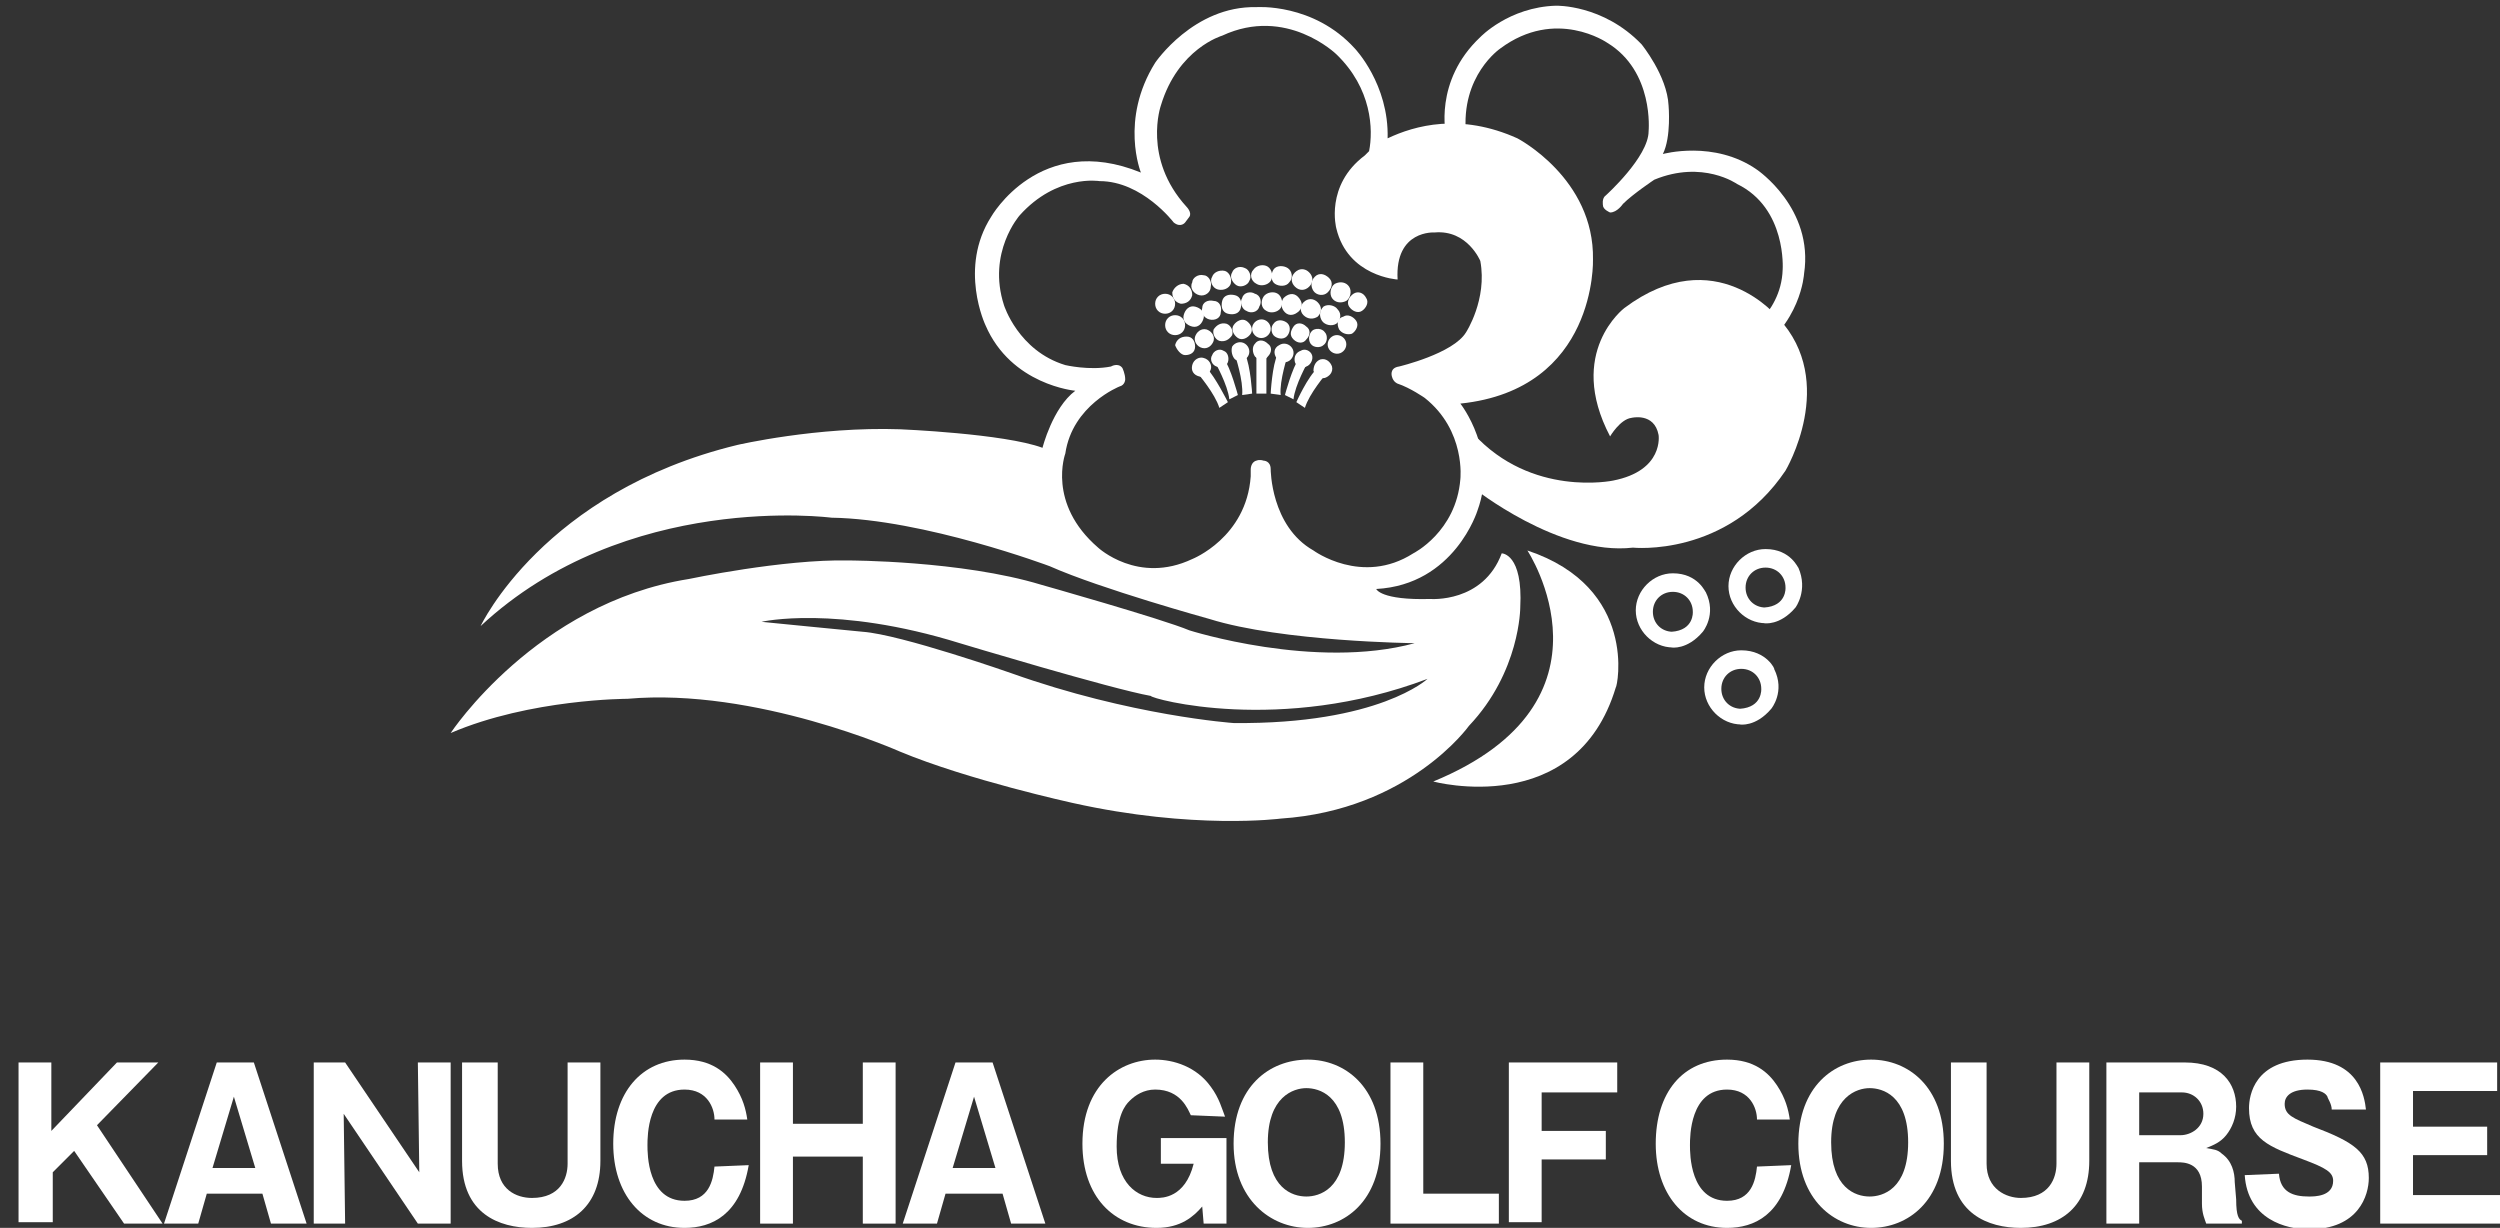
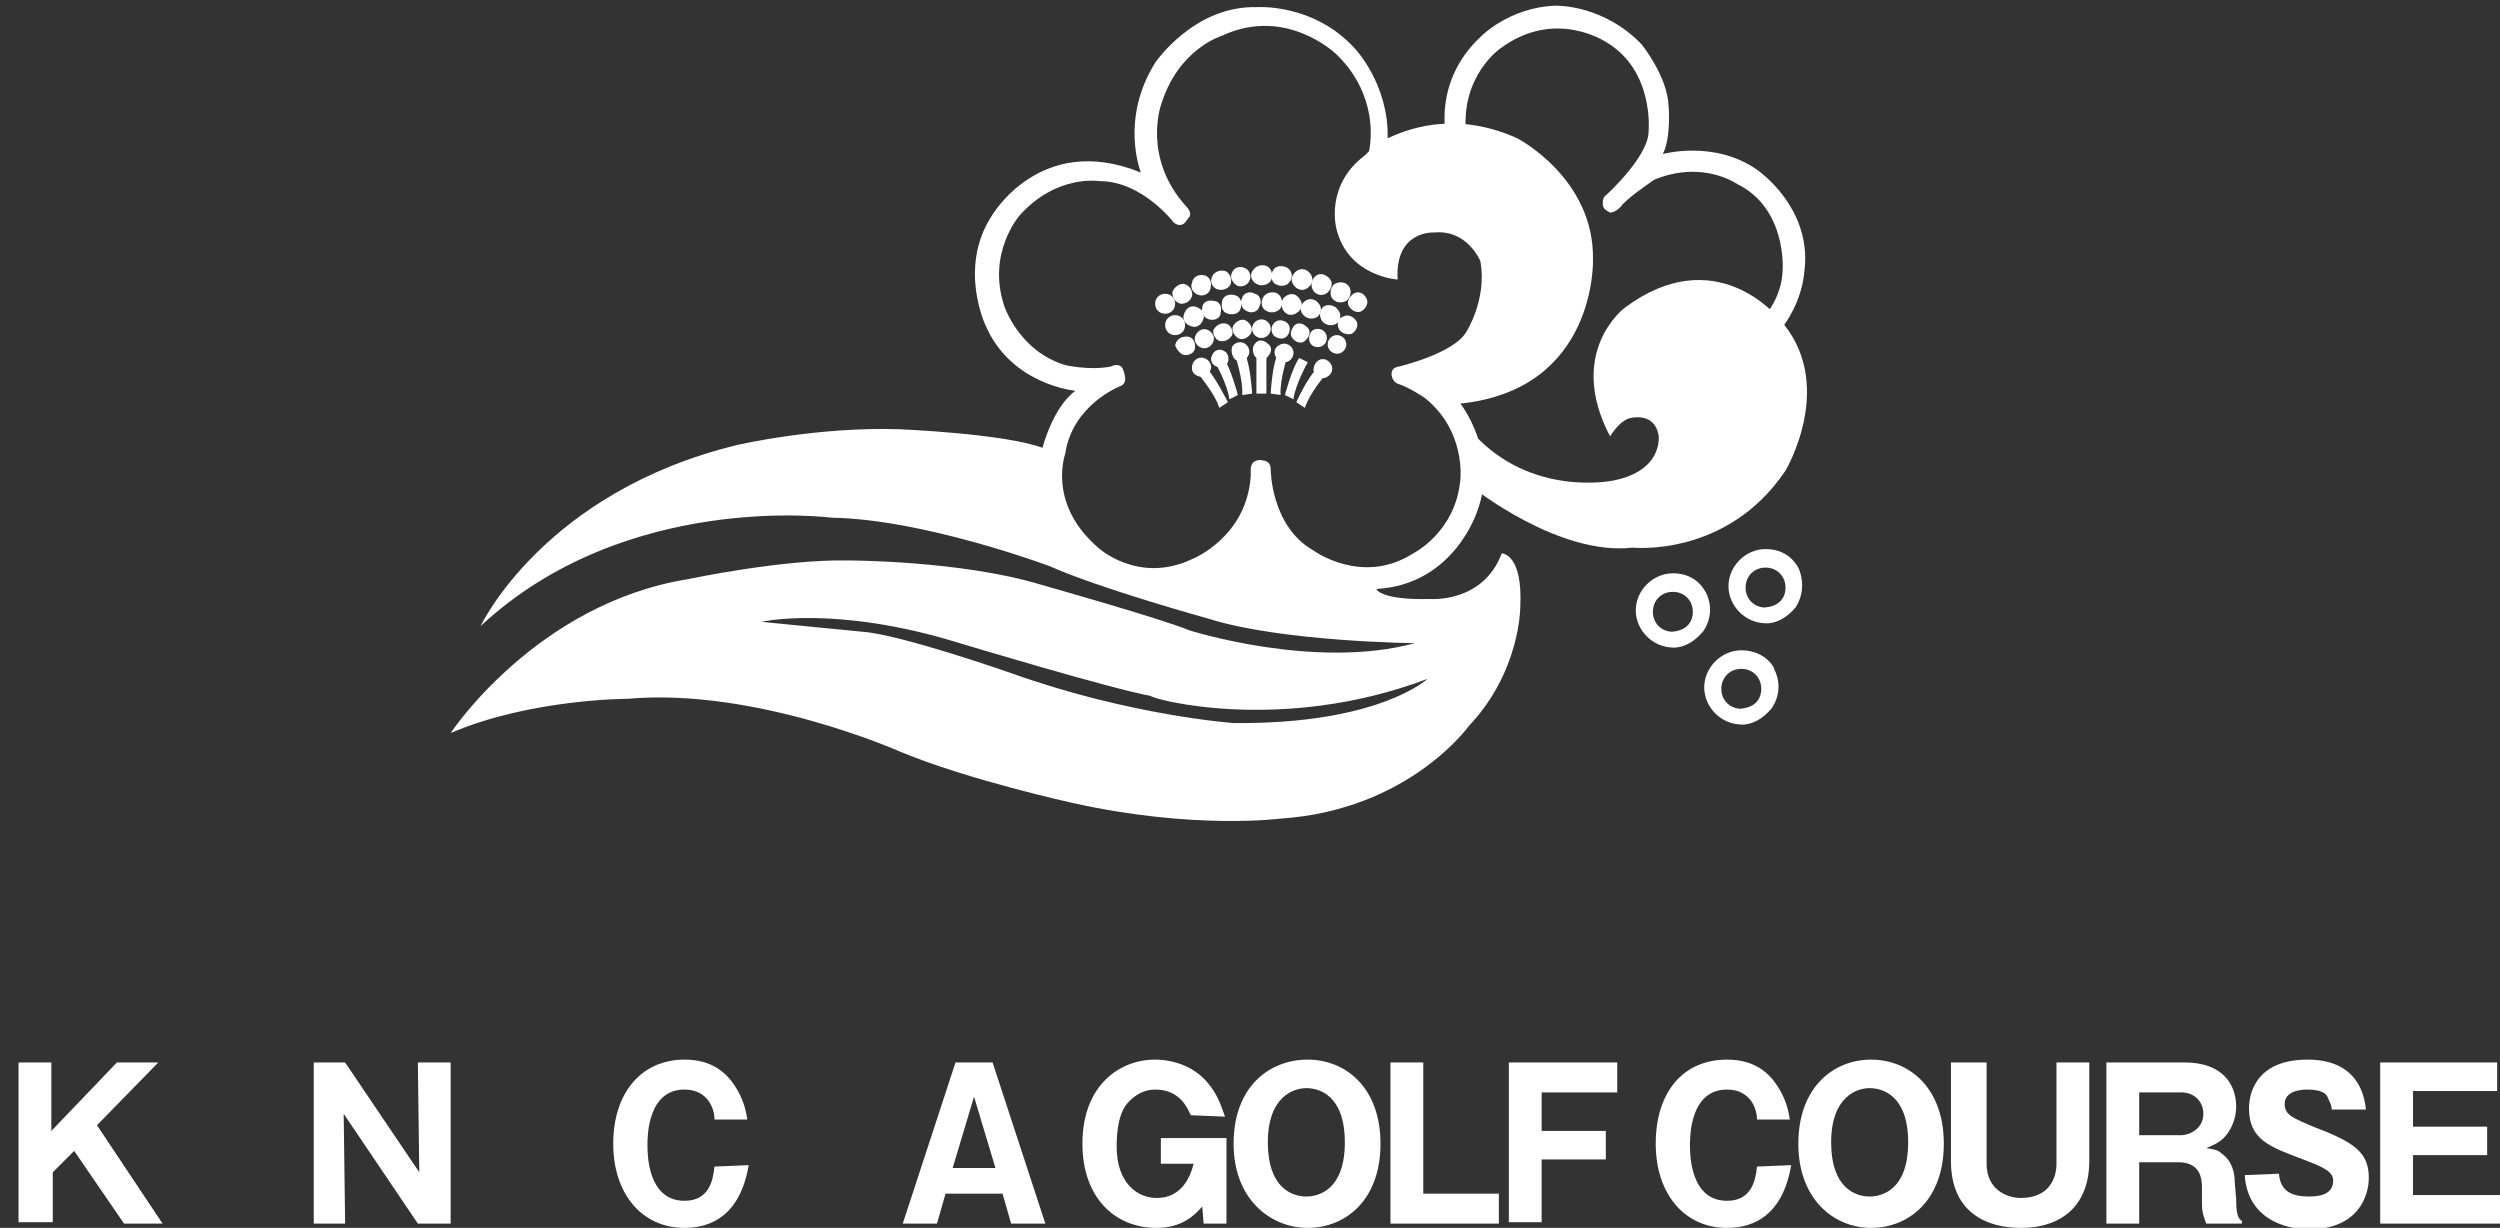
<svg xmlns="http://www.w3.org/2000/svg" version="1.1" id="レイヤー_1" x="0px" y="0px" viewBox="0 0 175.3 86.1" style="enable-background:new 0 0 175.3 86.1;" xml:space="preserve">
  <rect x="0" y="0" width="175.3" height="86.1" fill="#333333" stroke="none" />
  <style type="text/css">
	.st0{fill:#FFFFFF;}
</style>
  <g id="レイヤー_2_1_">
    <g>
      <g>
        <path class="st0" d="M3.7,82.2v3.5H1.3V74.5h2.3v4.8l4.6-4.8h2.9l-4.3,4.4l4.6,6.9H8.7l-3.5-5.1L3.7,82.2z" />
-         <path class="st0" d="M14.5,83.7l-0.6,2.1h-2.4l3.7-11.3h2.6l3.7,11.3H19l-0.6-2.1H14.5z M17.9,81.9l-1.5-5l-1.5,5H17.9z" />
        <path class="st0" d="M29.3,85.8l-5.2-7.7l0.1,7.7H22V74.5h2.2l5.2,7.7l-0.1-7.7h2.3v11.3H29.3z" />
-         <path class="st0" d="M34.9,74.5v7.1c0,1.8,1.3,2.4,2.4,2.4c2,0,2.5-1.4,2.5-2.4v-7.1h2.3v6.9c0,3.1-1.9,4.7-4.8,4.7     c-2.3,0-4.9-1-4.9-4.7v-6.9H34.9z" />
        <path class="st0" d="M52.5,81.7c-0.6,3.5-2.6,4.4-4.5,4.4c-3,0-5-2.4-5-5.9c0-3.6,2-5.9,5-5.9c1.9,0,2.9,0.9,3.5,1.8     c0.6,0.9,0.8,1.7,0.9,2.4h-2.3c0-0.8-0.5-2.1-2.1-2.1c-2.6,0-2.6,3.3-2.6,3.9c0,0.6,0,3.9,2.6,3.9c1.7,0,2-1.4,2.1-2.4L52.5,81.7     L52.5,81.7z" />
-         <path class="st0" d="M60.5,81.1h-4.9v4.7h-2.3V74.5h2.3v4.3h4.9v-4.3h2.3v11.3h-2.3V81.1z" />
        <path class="st0" d="M66.3,83.7l-0.6,2.1h-2.4L67,74.5h2.6l3.7,11.3h-2.4l-0.6-2.1H66.3z M69.8,81.9l-1.5-5l-1.5,5H69.8z" />
        <path class="st0" d="M83.5,78.2c-0.2-0.4-0.7-1.8-2.5-1.8c-0.8,0-1.4,0.4-1.8,0.8c-0.3,0.3-0.9,1-0.9,3.2c0,2.5,1.4,3.6,2.8,3.6     c0.4,0,2,0,2.6-2.4h-2.3v-1.8H86v6h-1.6l-0.1-1.2c-0.6,0.7-1.5,1.5-3.2,1.5c-3,0-5.2-2.2-5.2-5.9c0-4.1,2.6-5.9,5.1-5.9     c1.3,0,2.9,0.5,3.9,1.9c0.6,0.8,0.8,1.6,1,2.1L83.5,78.2L83.5,78.2z" />
        <path class="st0" d="M91.7,86.1c-2.6,0-5.2-2-5.2-5.9c0-4,2.5-5.9,5.2-5.9c2.6,0,5.1,1.9,5.1,5.9C96.8,84.2,94.3,86.1,91.7,86.1z      M88.9,80.1c0,3.2,1.7,3.8,2.7,3.8c0.9,0,2.7-0.5,2.7-3.8c0-3.3-1.8-3.8-2.7-3.8C90.7,76.3,88.9,76.9,88.9,80.1z" />
        <path class="st0" d="M97.5,85.8V74.5h2.3v9.2h5.3v2.1H97.5z" />
        <path class="st0" d="M112.6,79.3v2h-4.5v4.4h-2.3V74.5h7.6v2.1h-5.3v2.7L112.6,79.3L112.6,79.3z" />
        <path class="st0" d="M125.6,81.7c-0.6,3.5-2.6,4.4-4.5,4.4c-3,0-5-2.4-5-5.9c0-3.6,1.9-5.9,5-5.9c1.9,0,2.9,0.9,3.5,1.8     c0.6,0.9,0.8,1.7,0.9,2.4h-2.3c0-0.8-0.5-2.1-2.1-2.1c-2.6,0-2.6,3.3-2.6,3.9c0,0.6,0,3.9,2.6,3.9c1.7,0,2-1.4,2.1-2.4     L125.6,81.7L125.6,81.7z" />
        <path class="st0" d="M131.2,86.1c-2.6,0-5.1-2-5.1-5.9c0-4,2.5-5.9,5.1-5.9c2.6,0,5.1,1.9,5.1,5.9     C136.3,84.2,133.8,86.1,131.2,86.1z M128.4,80.1c0,3.2,1.7,3.8,2.7,3.8c0.9,0,2.7-0.5,2.7-3.8c0-3.3-1.8-3.8-2.7-3.8     C130.2,76.3,128.4,76.9,128.4,80.1z" />
        <path class="st0" d="M139.3,74.5v7.1c0,1.8,1.4,2.4,2.4,2.4c2,0,2.5-1.4,2.5-2.4v-7.1h2.3v6.9c0,3.1-1.9,4.7-4.8,4.7     c-2.3,0-4.9-1-4.9-4.7v-6.9H139.3z" />
        <path class="st0" d="M156.8,84.1c0,1.2,0.2,1.4,0.4,1.5v0.2h-2.5c-0.1-0.3-0.3-0.7-0.3-1.4v-1.2c0-1.7-1.3-1.7-1.7-1.7H150v4.3     h-2.3V74.5h5.5c2.6,0,3.6,1.5,3.6,3.1c0,0.8-0.3,1.5-0.7,2c-0.4,0.5-0.9,0.7-1.4,0.9c0.5,0.1,0.8,0.1,1.1,0.4     c0.7,0.5,0.9,1.3,0.9,2L156.8,84.1L156.8,84.1z M150,79.6h2.9c0.7,0,1.6-0.5,1.6-1.5c0-0.9-0.7-1.5-1.5-1.5h-3L150,79.6L150,79.6     z" />
        <path class="st0" d="M159.8,82.3c0.1,1.3,1,1.6,2.1,1.6c0.4,0,1.7,0,1.7-1.1c0-0.6-0.5-0.9-2.1-1.5c-2.4-0.9-3.8-1.4-3.8-3.6     c0-0.9,0.4-3.4,4.1-3.4c3.6,0,4,2.6,4.1,3.5h-2.4c0-0.4-0.3-0.8-0.3-0.9c-0.1-0.2-0.4-0.5-1.4-0.5c-1.2,0-1.6,0.5-1.6,1     c0,0.8,0.6,1,2,1.6c2.9,1.1,3.9,1.8,3.9,3.6c0,1.2-0.7,3.6-4.2,3.6c-1.6,0-4.3-0.7-4.5-3.8L159.8,82.3L159.8,82.3z" />
        <path class="st0" d="M175.3,83.8v2h-8.4V74.5h8.2v2h-5.9v2.5h5.2V81h-5.2v2.8H175.3z" />
      </g>
      <g>
        <path class="st0" d="M103.3,34.2c0,0,6,4.8,11.2,4.2c0,0,6.6,0.7,10.7-5.4c0,0,3.7-6.2-0.5-10.7c0,0-4.4-5.5-10.8-0.7     c0,0-4.1,3.1-1,9c0,0,0.7-1.2,1.5-1.3c0,0,1.6-0.4,1.9,1.2c0,0,0.4,2.5-3.2,3.2c0,0-5.7,1.2-9.8-3.3L103.3,34.2z" />
        <path class="st0" d="M101.4,9.5c0,0-0.9-3.8,2.4-6.9c0,0,2-2.1,5.3-2.2c0,0,3.3-0.1,6,2.7c0,0,1.8,2.2,1.9,4.3     c0,0,0.2,2.2-0.4,3.4c0,0,3.6-1,6.6,1.1c0,0,4,2.7,3.3,7.3c0,0-0.2,3.6-3.8,5.8l-0.9-1.2c0,0,3.1-1.6,3.2-4.9c0,0,0.3-4.3-3.2-6     c0,0-2.4-1.7-5.8-0.3c0,0-1.5,1-2.2,1.7c0,0-0.4,0.6-0.9,0.6c0,0-0.5-0.2-0.5-0.5c0,0-0.1-0.5,0.2-0.7c0,0,3-2.7,3-4.5     c0,0,0.4-4.2-2.9-6.2c0,0-3.6-2.5-7.5,0.4c0,0-2.8,1.9-2.4,6L101.4,9.5z" />
        <path class="st0" d="M81.7,22c0.4,0,0.7-0.3,0.7-0.7c0-0.4-0.3-0.7-0.7-0.7c-0.4,0-0.7,0.3-0.7,0.7C81,21.7,81.3,22,81.7,22" />
        <path class="st0" d="M82.8,21.3c0.4,0,0.7-0.2,0.8-0.6c0-0.4-0.2-0.7-0.6-0.8c-0.4,0-0.7,0.3-0.8,0.6     C82.2,20.9,82.4,21.2,82.8,21.3" />
        <path class="st0" d="M84.1,20.7c0.4,0.1,0.8-0.2,0.8-0.6c0.1-0.4-0.2-0.8-0.5-0.8c-0.4-0.1-0.8,0.2-0.8,0.5     C83.4,20.2,83.7,20.6,84.1,20.7" />
        <path class="st0" d="M85.4,20.3c0.4,0.1,0.8-0.1,0.9-0.4c0.1-0.4-0.1-0.8-0.4-0.9c-0.4-0.1-0.8,0.1-0.9,0.4     C84.8,19.7,85,20.2,85.4,20.3" />
        <path class="st0" d="M86.7,20c0.3,0.2,0.8,0,0.9-0.3c0.2-0.3,0-0.8-0.3-0.9c-0.4-0.2-0.8,0-0.9,0.3C86.2,19.4,86.4,19.8,86.7,20" />
        <path class="st0" d="M88.1,19.9c0.3,0.2,0.8,0.1,1-0.2c0.2-0.3,0.1-0.8-0.2-1s-0.8-0.1-1,0.2C87.6,19.2,87.7,19.7,88.1,19.9" />
        <path class="st0" d="M89.4,19.9c0.3,0.2,0.8,0.2,1-0.1c0.3-0.3,0.2-0.8-0.1-1c-0.3-0.2-0.8-0.2-1,0.1     C89.1,19.2,89.1,19.7,89.4,19.9" />
        <path class="st0" d="M90.8,20.1c0.3,0.3,0.7,0.3,1,0c0.3-0.3,0.3-0.7,0-1c-0.3-0.3-0.7-0.3-1,0C90.5,19.4,90.5,19.8,90.8,20.1" />
        <path class="st0" d="M92.1,20.4c0.2,0.3,0.7,0.4,1,0.1c0.3-0.3,0.4-0.7,0.1-1c-0.3-0.3-0.7-0.4-1-0.1     C91.9,19.7,91.9,20.1,92.1,20.4" />
        <path class="st0" d="M93.4,20.9c0.2,0.3,0.6,0.4,1,0.2c0.3-0.2,0.4-0.7,0.2-1c-0.2-0.3-0.6-0.4-1-0.2     C93.3,20.1,93.2,20.6,93.4,20.9" />
        <path class="st0" d="M94.6,21.5c0.2,0.3,0.6,0.5,0.9,0.3c0.3-0.2,0.5-0.6,0.3-0.9c-0.2-0.4-0.6-0.5-0.9-0.3     C94.6,20.8,94.4,21.2,94.6,21.5" />
        <path class="st0" d="M82.4,23.5c0.4,0,0.7-0.3,0.7-0.7c0-0.4-0.3-0.7-0.7-0.7c-0.4,0-0.7,0.3-0.7,0.7     C81.7,23.2,82,23.5,82.4,23.5" />
        <path class="st0" d="M83.6,22.9c0.4,0.1,0.7-0.2,0.8-0.6c0.1-0.4-0.2-0.7-0.6-0.8c-0.4-0.1-0.7,0.2-0.8,0.6     C82.9,22.5,83.2,22.8,83.6,22.9" />
        <path class="st0" d="M84.8,22.4c0.4,0.1,0.8-0.1,0.8-0.5c0.1-0.4-0.1-0.8-0.5-0.8c-0.4-0.1-0.8,0.1-0.8,0.5     C84.2,21.9,84.4,22.3,84.8,22.4" />
        <path class="st0" d="M86.1,22c0.4,0.1,0.8,0,0.9-0.4c0.1-0.4,0-0.8-0.4-0.9c-0.4-0.1-0.8,0-0.9,0.4C85.6,21.5,85.7,21.9,86.1,22" />
        <path class="st0" d="M87.4,21.8c0.3,0.2,0.8,0.1,0.9-0.3c0.2-0.3,0.1-0.8-0.3-0.9c-0.3-0.2-0.8-0.1-0.9,0.3     C86.9,21.2,87.1,21.7,87.4,21.8" />
        <path class="st0" d="M88.8,21.8c0.3,0.2,0.8,0.1,1-0.2c0.2-0.3,0.1-0.8-0.2-1c-0.3-0.2-0.8-0.1-1,0.2     C88.4,21.1,88.4,21.6,88.8,21.8" />
        <path class="st0" d="M90.1,21.9c0.3,0.3,0.7,0.2,1-0.1s0.2-0.7-0.1-1c-0.3-0.3-0.7-0.2-1,0.1C89.8,21.2,89.8,21.6,90.1,21.9" />
        <path class="st0" d="M91.4,22.1c0.3,0.3,0.7,0.3,1,0.1c0.3-0.3,0.3-0.7,0-1c-0.3-0.3-0.7-0.3-1,0C91.2,21.4,91.1,21.8,91.4,22.1" />
        <path class="st0" d="M92.7,22.5c0.2,0.3,0.7,0.4,1,0.2c0.3-0.2,0.4-0.7,0.1-1c-0.2-0.3-0.7-0.4-1-0.2     C92.5,21.8,92.5,22.2,92.7,22.5" />
        <path class="st0" d="M93.9,23.1c0.2,0.3,0.6,0.4,0.9,0.3c0.3-0.2,0.5-0.6,0.3-0.9c-0.2-0.3-0.6-0.5-0.9-0.3     C93.8,22.3,93.7,22.7,93.9,23.1" />
        <path class="st0" d="M83.1,24.9c0.4,0,0.7-0.2,0.7-0.6c0-0.4-0.2-0.7-0.6-0.7c-0.4,0-0.7,0.2-0.8,0.6     C82.5,24.5,82.8,24.9,83.1,24.9" />
        <path class="st0" d="M84.3,24.4c0.4,0.1,0.7-0.2,0.8-0.5c0.1-0.4-0.2-0.7-0.5-0.8c-0.4-0.1-0.7,0.2-0.8,0.5     C83.7,23.9,83.9,24.3,84.3,24.4" />
        <path class="st0" d="M85.5,23.9c0.4,0.1,0.7-0.1,0.9-0.4c0.1-0.3-0.1-0.7-0.4-0.8c-0.4-0.1-0.7,0.1-0.9,0.4     C85,23.4,85.2,23.8,85.5,23.9" />
        <path class="st0" d="M86.8,23.7c0.3,0.2,0.7,0,0.9-0.3s0-0.7-0.3-0.9c-0.3-0.2-0.7,0-0.9,0.3S86.5,23.5,86.8,23.7" />
        <path class="st0" d="M88.1,23.6c0.3,0.2,0.7,0.1,0.9-0.2c0.2-0.3,0.1-0.7-0.2-0.9c-0.3-0.2-0.7-0.1-0.9,0.2     C87.7,23,87.8,23.4,88.1,23.6" />
        <path class="st0" d="M89.4,23.6c0.3,0.2,0.7,0.2,0.9-0.1c0.2-0.3,0.2-0.7-0.1-0.9c-0.3-0.2-0.7-0.2-0.9,0.1     C89.1,22.9,89.1,23.4,89.4,23.6" />
        <path class="st0" d="M90.7,23.8c0.3,0.3,0.7,0.3,0.9,0c0.3-0.3,0.3-0.7,0-0.9c-0.3-0.3-0.7-0.3-0.9,0S90.4,23.5,90.7,23.8" />
        <path class="st0" d="M91.9,24.1c0.2,0.3,0.7,0.3,0.9,0.1c0.3-0.2,0.3-0.7,0.1-0.9c-0.2-0.3-0.7-0.3-0.9-0.1     C91.8,23.4,91.7,23.8,91.9,24.1" />
        <path class="st0" d="M93.2,24.5c0.2,0.3,0.6,0.4,0.9,0.2c0.3-0.2,0.4-0.6,0.2-0.9c-0.2-0.3-0.6-0.4-0.9-0.2     C93.1,23.8,93,24.2,93.2,24.5" />
        <path class="st0" d="M84.1,26.4c0.4,0.1,0.7-0.2,0.8-0.5c0.1-0.3-0.1-0.7-0.5-0.8c-0.3-0.1-0.7,0.1-0.8,0.5     C83.5,26,83.7,26.3,84.1,26.4" />
        <path class="st0" d="M84,26.2c0,0,1.2,1.4,1.5,2.4l0.6-0.4c0,0-0.9-1.8-1.5-2.4L84,26.2z" />
        <path class="st0" d="M85.3,25.7c0.3,0.1,0.7,0,0.8-0.3c0.1-0.3,0-0.7-0.3-0.8c-0.3-0.2-0.7,0-0.8,0.3     C84.8,25.2,85,25.6,85.3,25.7" />
        <path class="st0" d="M85.2,25.4c0,0,0.9,1.6,1,2.6l0.6-0.3c0,0-0.5-1.9-1-2.6L85.2,25.4z" />
        <path class="st0" d="M86.6,25.2c0.3,0.2,0.7,0.1,0.9-0.2c0.2-0.3,0.1-0.7-0.2-0.9c-0.3-0.2-0.7-0.1-0.9,0.2     C86.3,24.6,86.4,25,86.6,25.2" />
        <path class="st0" d="M86.6,24.9c0,0,0.6,1.8,0.5,2.8l0.7-0.1c0,0-0.1-1.9-0.5-2.8L86.6,24.9z" />
        <path class="st0" d="M88,25c0.3,0.3,0.7,0.3,0.9,0c0.3-0.3,0.3-0.7,0-0.9c-0.3-0.3-0.7-0.3-0.9,0C87.8,24.3,87.8,24.7,88,25" />
        <path class="st0" d="M89.5,25.1c0.2,0.3,0.6,0.4,0.9,0.2c0.3-0.2,0.4-0.6,0.2-0.9c-0.2-0.3-0.6-0.4-0.9-0.2     C89.3,24.4,89.3,24.8,89.5,25.1" />
-         <path class="st0" d="M90.8,25.4c0.1,0.3,0.5,0.5,0.8,0.3c0.3-0.1,0.5-0.5,0.4-0.8c-0.1-0.3-0.5-0.5-0.8-0.3     C90.9,24.7,90.7,25,90.8,25.4" />
        <path class="st0" d="M92.1,26c0.1,0.3,0.4,0.6,0.8,0.5c0.3-0.1,0.6-0.4,0.5-0.8c-0.1-0.3-0.4-0.6-0.8-0.5     C92.3,25.3,92.1,25.6,92.1,26" />
        <path class="st0" d="M90.3,24.9c0,0-0.6,1.8-0.5,2.8l-0.7-0.1c0,0,0.1-2,0.5-2.8L90.3,24.9z" />
        <path class="st0" d="M91.7,25.4c0,0-0.9,1.6-1,2.6l-0.6-0.3c0,0,0.5-1.9,1-2.6L91.7,25.4z" />
        <path class="st0" d="M93,26.2c0,0-1.2,1.4-1.5,2.4l-0.6-0.4c0,0,0.8-1.8,1.5-2.4L93,26.2z" />
        <rect x="88.1" y="24.8" class="st0" width="0.7" height="2.8" />
-         <path class="st0" d="M107.1,38.6c0,0,7,10.6-6.6,16.2c0,0,10,2.7,12.8-6.6C113.4,48.2,114.9,41.2,107.1,38.6" />
        <path class="st0" d="M117.3,40.2c-1.4,0-2.6,1.2-2.6,2.6s1.2,2.6,2.6,2.6l0-1.1c-0.8,0-1.4-0.6-1.4-1.4s0.6-1.4,1.4-1.4     c0.8,0,1.4,0.6,1.4,1.4c0,0,0.1,1.3-1.5,1.4v1.1c0,0,1.1,0.2,2.2-1.1c0,0,1-1.2,0.2-2.8C119.6,41.6,119.1,40.2,117.3,40.2" />
        <path class="st0" d="M123.8,38.5c-1.4,0-2.6,1.2-2.6,2.6c0,1.4,1.2,2.6,2.6,2.6l0-1.1c-0.8,0-1.4-0.6-1.4-1.4     c0-0.8,0.6-1.4,1.4-1.4s1.4,0.6,1.4,1.4c0,0,0.1,1.3-1.5,1.4v1.1c0,0,1.1,0.2,2.2-1.1c0,0,0.9-1.2,0.2-2.8     C126.1,39.9,125.6,38.5,123.8,38.5" />
        <path class="st0" d="M122.1,45.6c-1.4,0-2.6,1.2-2.6,2.6c0,1.4,1.2,2.6,2.6,2.6l0-1.1c-0.8,0-1.4-0.6-1.4-1.4     c0-0.8,0.6-1.4,1.4-1.4c0.8,0,1.4,0.6,1.4,1.4c0,0,0.1,1.3-1.5,1.4v1.1c0,0,1.1,0.2,2.2-1.1c0,0,1-1.2,0.2-2.8     C124.5,47,123.9,45.6,122.1,45.6" />
        <path class="st0" d="M111.7,18.2c0.1-5.7-5.3-8.5-5.3-8.5c-4-1.8-7.2-0.9-9.1,0C97.4,5.9,95,3.4,95,3.4c-2.9-3.2-6.9-2.9-6.9-2.9     C83.7,0.4,81,4.4,81,4.4c-2.5,4-1,7.7-1,7.7c-7.1-2.9-10.5,3.1-10.5,3.1c-2.3,3.6-0.4,7.6-0.4,7.6c1.8,4.2,6.3,4.6,6.3,4.6     c-1.6,1.2-2.3,4-2.3,4c-2.7-1-10-1.3-10-1.3c-5.8-0.2-11.4,1.1-11.4,1.1c-13.6,3.3-18,12.7-18,12.7c10.2-9.5,24.6-7.6,24.6-7.6     c6.5,0.1,15.3,3.4,15.3,3.4c3.6,1.6,11.2,3.7,11.2,3.7c5.1,1.6,14.4,1.7,14.4,1.7c-7,1.9-15.8-0.9-15.8-0.9     C81.5,43.4,73,41,73,41c-5.6-1.7-13.5-1.7-13.5-1.7c-4.6-0.1-11.2,1.3-11.2,1.3c-10.7,1.7-16.7,10.8-16.7,10.8     C37.2,49,44,49,44,49c9-0.8,19.1,3.7,19.1,3.7c4.8,2,12.1,3.6,12.1,3.6c8.5,1.9,14.6,1.1,14.6,1.1c9-0.6,13.2-6.5,13.2-6.5     c3.6-3.8,3.6-8.3,3.6-8.3c0.2-3.8-1.3-3.8-1.3-3.8c-1.3,3.5-5,3.2-5,3.2c-3.5,0.1-3.8-0.7-3.8-0.7c5.5-0.3,7.1-5.5,7.1-5.5     c1.5-4.1-1.2-7.5-1.2-7.5C112,27.3,111.7,18.2,111.7,18.2 M100.1,47.6c0,0-3.4,3.2-13.6,3.1c0,0-7.2-0.5-15.6-3.5     c0,0-7.7-2.7-10.4-2.9c0,0-7.2-0.7-7.1-0.7c0,0,5.2-1.2,13.9,1.5c0,0,10.6,3.2,13.4,3.7C80.7,49,89.8,51.5,100.1,47.6      M102.8,23.3c-0.9,1.5-4.7,2.4-4.7,2.4c-0.7,0.1-0.5,0.7-0.5,0.7c0.1,0.4,0.4,0.5,0.4,0.5c0.9,0.3,1.9,1,1.9,1     c2.9,2.3,2.5,5.7,2.5,5.7c-0.3,3.7-3.3,5.2-3.3,5.2c-3.6,2.3-7-0.2-7-0.2c-3-1.7-3-5.7-3-5.7c0-0.6-0.5-0.6-0.5-0.6     c-0.3-0.1-0.5,0-0.5,0c-0.4,0.1-0.4,0.6-0.4,0.6l0,0.5c-0.3,4.3-4.1,5.8-4.1,5.8C79.8,41,77,38.4,77,38.4     c-3.6-3.1-2.3-6.6-2.3-6.6c0.5-3.4,3.8-4.7,3.8-4.7c0.4-0.1,0.4-0.5,0.4-0.5c0-0.4-0.2-0.8-0.2-0.8c-0.3-0.4-0.8-0.1-0.8-0.1     c-1.5,0.3-3.2-0.1-3.2-0.1c-3.3-1-4.3-4.2-4.3-4.2c-1.2-3.7,1.1-6.3,1.1-6.3c2.6-2.9,5.6-2.4,5.6-2.4c3,0,5.2,2.9,5.2,2.9     c0.5,0.4,0.8,0,0.8,0l0.3-0.4c0.2-0.3-0.2-0.7-0.2-0.7c-3.1-3.4-1.8-7.1-1.8-7.1c1.2-4,4.3-4.9,4.3-4.9c4.5-2.1,8,1.3,8,1.3     c2.5,2.4,2.6,5.3,2.3,6.8c-0.2,0.2-0.3,0.3-0.3,0.3c-2.8,2.1-2,5.1-2,5.1c0.8,3.4,4.3,3.6,4.3,3.6c-0.2-3.5,2.6-3.3,2.6-3.3     c2.3-0.2,3.2,2,3.2,2C104.3,21,102.8,23.3,102.8,23.3" />
      </g>
    </g>
  </g>
</svg>